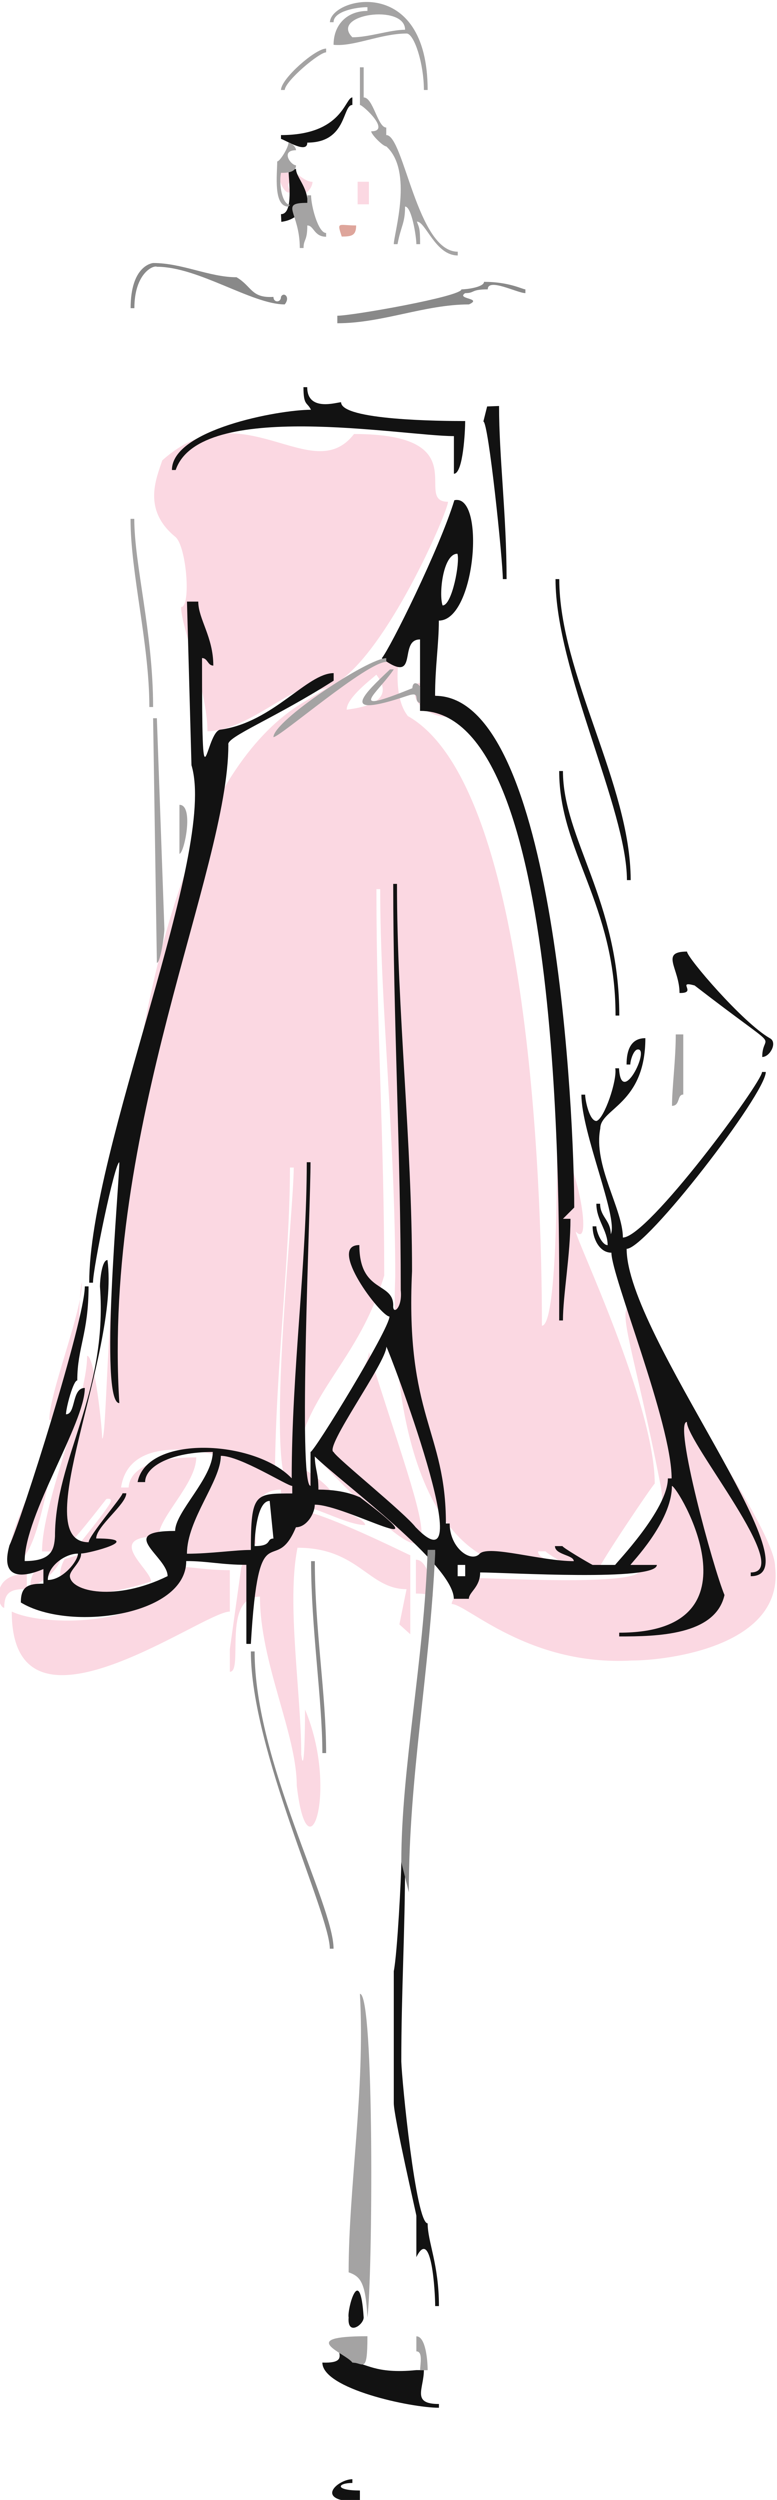
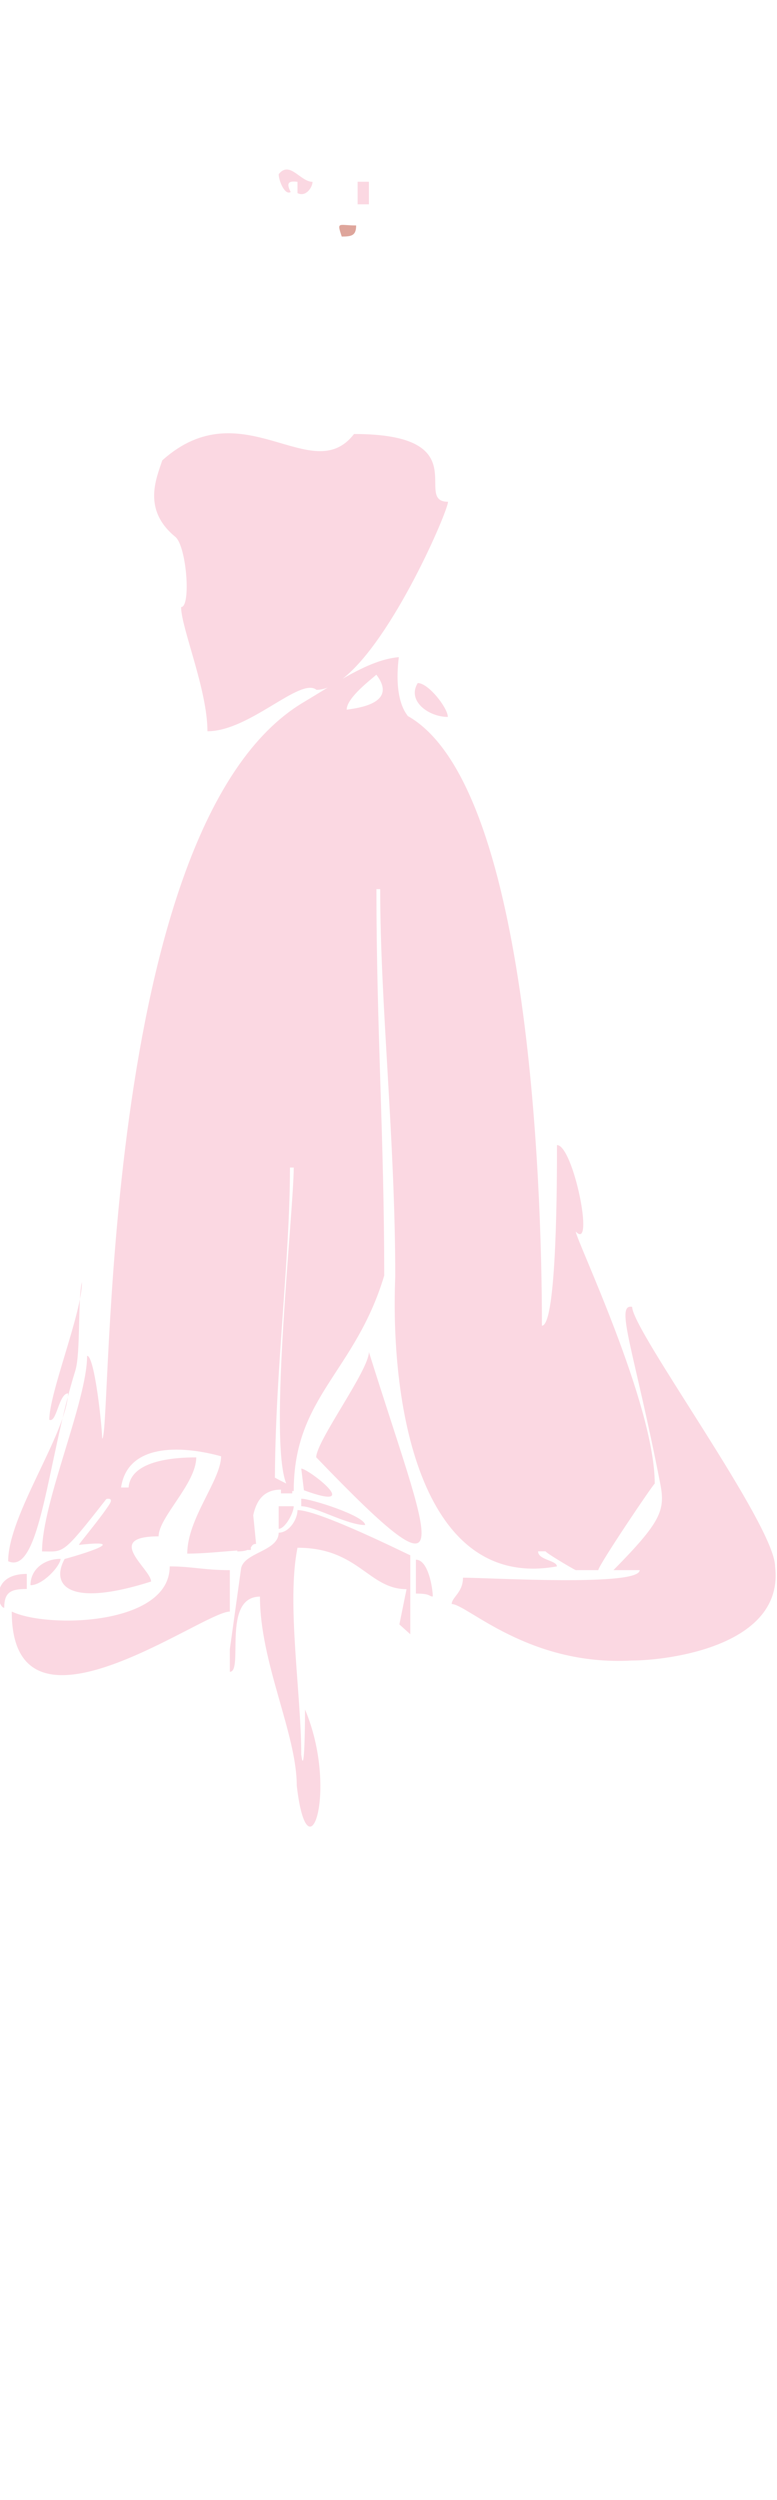
<svg xmlns="http://www.w3.org/2000/svg" version="1.1" viewBox="0 0 84.65 272.23">
  <g>
    <path fill="#dea59b" style="fill-rule:evenodd;" d="M37.23,25.76c1.1,0,1.57-.12,1.57-1.21-1.92,0-2.13-.48-1.57,1.21Z" />
    <path fill="#fbd8e2" style="fill-rule:evenodd;" d="M48.79,78.07c0-.97-2.1-3.69-3.28-3.69-1.2,1.93,1.17,3.69,3.28,3.69ZM20.37,169.18c1.9,0,3.88-.23,5.48-.34v.1c.55,0,.89-.07,1.11-.16.13,0,.25,0,.37,0v-.28c.15-.19.19-.38.57-.38l-.31-3.12c.34-1.6,1.15-2.79,3.02-2.79v.41h1.23v-.27c.05.02.1.02.16.02,0-10.31,6.69-12.91,9.86-23.47,0-14.86-.85-27.18-.85-42.08h.41c0,12.64,1.64,27.18,1.64,42.2-.59,14.69,3.04,34.21,17.61,31.55,0-.67-2.05-.68-2.05-1.64h.82c0,.15,2.72,1.77,3.28,2.05h2.46c0-.5,6.01-9.42,6.15-9.42,0-8.69-8.6-26.59-8.6-27.45,2.08,2.23-.27-9.42-2.05-9.42,0,3.07.02,19.67-1.64,19.67,0-16.11-1.54-59.05-14.63-66.4.03-.09-1.57-1.46-.96-6.4-1.94.16-4,1.13-6.12,2.35,5.47-4.26,11.48-18.28,11.48-19.27-3.91,0,3.28-7.38-10.24-7.38-4.59,5.96-12.17-4.96-20.89,2.87-.66,1.99-2.18,5.38,1.42,8.33,1.23,1.01,1.73,7.65.63,7.65,0,2.24,2.87,8.99,2.87,13.52,4.61,0,10.12-5.94,11.88-4.51.4,0,.82-.09,1.24-.26-.88.54-1.78,1.09-2.68,1.63-22.44,13.39-20.81,80.16-21.91,80.16,0-1.17-.81-9.01-1.64-9.01,0,4.92-4.91,15.93-4.91,21.3,2.41,0,2.14.51,7-5.7.03-.03.81-.19.37.52-.93,1.49-3.47,4.48-3.35,4.47,6.6-.74-1.47,1.53-1.56,1.53-1.53,2.81.32,5.36,9.42,2.46,0-1.36-5.25-4.92.82-4.92,0-2.08,4.1-5.75,4.1-8.6-1.87,0-7.13.17-7.37,3.28h-.82c.69-4.72,6.33-4.65,10.9-3.4-.04,2.64-3.69,6.77-3.69,10.61h0ZM31.17,161.54c-.33-.16-.75-.38-1.22-.63.06-11.91,1.64-23.8,1.64-33.77h.41c0,4.78-2.76,29.53-.82,34.4ZM5.37,154.6c.8.42,1.03-2.87,2.05-2.87-.19,4.44-6.53,13.23-6.53,18.28,3.52,1.58,4.27-11.01,7.32-20.77.59-1.91.25-7.97.72-9.64,0,3.37-3.56,12.05-3.56,15.01ZM47.15,173.85c0-.83-.47-4.01-1.84-4.01v3.69c1.67,0,1.39.32,1.84.32ZM.46,175.08c0-1.73.75-2.05,2.46-2.05v-1.64c-4.06,0-3.17,3.69-2.46,3.69H.46ZM39.78,166.07c0-.99-5.91-2.87-6.96-2.87v.82c1.5,0,4.99,2.05,6.96,2.05ZM33.11,162.28c6.71,2.46.47-2.36-.29-2.36l.29,2.36ZM30.36,164.02v2.46c.69,0,1.64-1.72,1.64-2.46h-1.64ZM3.32,172.62c1.35,0,3.25-2.09,3.28-2.87-1.76,0-3.28,1.12-3.28,2.87ZM40.19,147.22c0,2-5.74,9.7-5.74,11.47,16.37,17.05,12.29,9.48,5.74-11.47ZM1.28,175.49c0,15.58,20.77,0,23.76,0v-4.51c-2.81,0-4.14-.41-6.55-.41,0,6.45-13.36,6.77-17.2,4.92h0ZM66.82,170.98h2.87c0,1.81-16.4.82-19.25.82,0,1.62-1.23,2.14-1.23,2.87,1.65,0,8.37,6.79,19.64,6.15,3.9,0,16.64-1.57,15.59-10.24,0-4.51-15.57-25.7-15.57-28.27-1.92-.38.24,4.8,3.07,19.3.56,2.89.03,4.15-5.12,9.38h0ZM30.36,166.89c0,2.08-3.92,2.15-4.11,4.01l-1.21,8.69v2.46c1.54,0-.91-8.16,3.28-8.19,0,7.2,4.01,14.95,4.01,20.58,1.2,10.44,4.59.46.9-8.29,0,2.96-.11,7.25-.41,4.92,0-6.66-1.62-16.51-.41-22.53,6.65,0,7.73,4.51,11.88,4.51l-.78,3.84,1.19,1.07v-8.6c-.09,0-9.89-4.92-12.29-4.92,0,1.01-.91,2.46-2.05,2.46ZM38.96,22.25h1.23v-2.46h-1.23v2.46ZM30.36,18.96c0,.71.67,2.35,1.31,1.95-.48-.93-.3-1.25.74-1.11v1.23c.93.47,1.64-.66,1.64-1.23-1.34,0-2.48-2.35-3.69-.83ZM37.77,77.28c0-1.3,2.65-3.28,3.23-3.81,2.46,3.21-2.29,3.66-3.23,3.81Z" />
-     <path fill="#121212" style="fill-rule:evenodd;" d="M49.86,170.41h.82v1.23h-.82v-1.23ZM33.48,15.53c4.35,0,3.8-4.1,4.91-4.1v-.82c-.82,0-1.03,4.1-7.78,4.1v.41c.62.21,2.87,1.65,2.87.41ZM62.15,132.72h-.82l1.23-1.23c0-9.68-1.96-55.72-15.16-55.72,0-3.2.41-5.59.41-8.19,4.03,0,5.1-13.88,1.69-13.11-1.61,5.27-7.02,16.17-7.91,17.21,4.18,3.05,1.73-2.05,4.17-2.05v7.78c15.81,0,15.16,54.92,15.16,66.38h.41c0-2.73.82-7.18.82-11.06h0ZM61.33,83.96h-.41c0,8.77,6.14,14.45,6.14,26.63h.41c0-12.5-6.14-19.29-6.14-26.63ZM48.22,65.93c-.43-1.19.03-5.63,1.61-5.63.31.89-.58,5.63-1.61,5.63ZM33.89,44.62c-3.59,0-15.16,2.18-15.16,6.56h.41c2.64-7.73,24.72-3.69,30.31-3.69v4.1c1.02,0,1.23-4.76,1.23-5.74-2.62,0-13.52-.08-13.52-2.05-.46,0-3.69,1.08-3.69-1.64h-.41c0,2.03.39,1.6.82,2.46ZM52.66,45.9c.55,0,2.12,15.13,2.12,17.16h.41c0-6.96-.82-13.24-.82-18.85l-1.3.05-.41,1.64ZM68.3,95.84h.41c0-10.42-7.78-22.47-7.78-32.78h-.41c0,9.92,7.78,25.04,7.78,32.78ZM30.61,23.32l.04.84c.93-.13,1.87-.5,2.87-2.05,0-1.75-1.27-2.83-1.27-3.71h-.82c0,1.15.59,4.92-.82,4.92ZM43.72,224.49c0-7.66.41-14.12.41-21.72h-.41c0,1.45-.43,9.93-.82,11.88v14.34c-.03,1.41,2.49,12.29,2.46,12.29v4.51c1.67-3.4,2.05,3.89,2.05,5.33h.41c0-4.58-1.23-6.98-1.23-9.01-1.29,0-2.81-15.54-2.87-17.62h0ZM39.21,272.43v-1.23c-2.76,0-2.5-.82-.82-.82v-.41c-1.58,0-4.42,2.46.82,2.46ZM37.98,252.36c-.16,2.05,1.64.81,1.64,0-.39-6.13-1.82-.87-1.64,0ZM35.12,257.27c0,2.85,9.59,4.92,12.7,4.92v-.41c-3.02,0-1.64-1.65-1.64-3.69h-.82c-4.6.46-5.45-.82-6.96-.82v-2.46c-3.53.06.76,2.61-3.28,2.46ZM26.92,179.01h.41c.86-14.75,2.56-7.06,4.91-12.7,1.14,0,2.05-1.45,2.05-2.46,3.44,0,14.59,6.5,4.91-.82-.12,0-1.5-.82-4.51-.82,0-1.87-.34-2.04-.4-3.61,2.98,2.89,15.15,11.83,15.15,15.5h1.64c0-.73,1.23-1.25,1.23-2.87,2.87,0,19.25,1.01,19.25-.82h-2.87c0-.13,4.51-4.65,4.51-8.6.63,0,10.22,15.98-5.74,15.98v.41c4.1,0,10.48-.11,11.47-4.51-1.24-2.96-5.57-18.85-4.1-18.85,0,2.3,11.76,16.39,6.96,16.39v.41c7.52,0-13.52-26.24-13.52-35.65,2.14,0,15.16-16.89,15.16-19.26h-.41c0,1.12-12.44,18.03-15.16,18.03,0-3.13-3.26-7.87-2.46-11.88,0-2.18,4.91-2.63,4.91-9.83-1.57,0-2.05,1.28-2.05,2.87h.41c0-.47.37-1.64.82-1.64,1.35-.1-1.82,6.34-2.05,2.05h-.41c.23,1.29-1.2,5.51-2.05,5.74-.77,0-1.23-2.27-1.23-2.87h-.41c0,4.15,4.05,13.45,3.2,15.2,0-1.53-1.16-1.88-1.16-3.32h-.41c0,1.79,1.23,2.88,1.23,4.51-.62,0-1.23-1.42-1.23-2.05h-.41c0,1.29.72,2.87,2.05,2.87,0,2.56,6.56,18.54,6.56,24.58h-.41c0,3.41-5.74,9.31-5.74,9.42h-2.46c-.55-.28-3.28-1.9-3.28-2.05h-.82c0,.96,2.05.96,2.05,1.64-3.53,0-9.21-1.78-10.24-.82-.92,1.05-3.28-.58-3.28-3.28h-.41c0-10.17-4.44-11.56-3.69-27.48,0-14.22-1.64-28.22-1.64-42.17h-.41c0,14.54.82,29.43.82,44.25.2,1.97-.9,2.74-.82,1.64,0-2.58-3.69-1.3-3.69-6.56-3.57,0,2.34,7.78,3.28,7.78,0,1.36-8.21,14.75-8.6,14.75v3.69c-1.38,0,.02-30.72,0-35.24h-.41c0,11.07-1.64,22.68-1.64,34.42-4.02-4.22-15.78-4.78-16.79.41h.82c0-1.71,2.84-3.28,7.37-3.28,0,2.85-4.1,6.53-4.1,8.6-6.52,0-.82,2.79-.82,4.92-5.64,2.78-10.54,1.71-10.65,0,0-.67,1.23-1.48,1.23-2.46.82,0,7.11-1.64,1.64-1.64,0-1.33,3.28-3.72,3.28-4.92h-.41c0,.35-3.69,4.64-3.69,5.33-6.8,0,3.4-20.44,2.05-30.73-.62,0-.82,2.19-.82,2.87.87,11.78-4.9,18.69-4.9,27.23-.09,1.42-.35,2.68-3.3,2.68,0-5.05,6.55-14.98,6.55-18.85-1.45,0-.95,2.87-2.05,2.87,0-.69.79-3.69,1.23-3.69,0-3.59,1.23-5.1,1.23-10.24h-.41c0,3.65-6.89,25.41-8.21,28.2-1.04,3.72,1.37,3.57,3.7,2.58v1.59c-1.71,0-2.46.32-2.46,2.05,5.29,3.22,18.02,1.46,18.02-4.51,2.32,0,3.83.41,6.55.41v8.6h0ZM9.72,139.68h.41c0-1.64,2.38-13.11,2.87-13.11,0,2.39-2.23,26.22,0,26.22-1.86-30.08,11.88-57.98,11.88-71.7-.25-.84,4.98-2.83,11.47-6.97v-.82c-2.9,0-6.57,5.33-12.29,6.15-1.72,0-2.05,10.42-2.05-7.79.62,0,.61.82,1.23.82,0-3.12-1.64-5.07-1.64-6.97h-1.23l.49,17.82c2.86,9.48-11.14,41.7-11.14,56.34ZM5.21,172.05c0-1.51,1.88-2.87,3.28-2.87,0,.81-1.64,2.87-3.28,2.87ZM24.06,158.53c2.11,0,7.22,3.28,7.78,3.28v.82c-4.06,0-4.51-.08-4.51,6.15-1.73,0-4.42.41-6.96.41,0-3.73,3.69-7.93,3.69-10.65ZM27.74,168.36c0-1.25.29-4.92,1.64-4.92l.41,4.1c-.81,0-.08.82-2.05.82ZM74.85,103.62c-2.99,0-.82,1.84-.82,4.51,2.01.05-.41-1.38,1.64-.82,10.17,7.85,7.37,4.78,7.37,7.79.85,0,1.71-1.61.82-2.05-2.97-1.71-9.01-8.78-9.01-9.42ZM45.31,166.34c-1.18-1.57-8.68-7.59-8.96-8.22-1.11-.43,5.77-9.82,5.74-11.47.14,0,10.56,27.27,3.23,19.69Z" />
-     <path fill="#a4a3a3" style="fill-rule:evenodd;" d="M44.13,3.24c-1.64,0-3.91.82-5.74.82-2.5-2.5,5.74-3.69,5.74-.82ZM73.21,120.42c.91,0,.54-1.23,1.23-1.23v-6.55h-.82c0,2.77-.41,5.82-.41,7.79ZM45.36,254.41v1.64c.74,0,.41,1.41.41,2.05h.82c0-1.09-.22-3.69-1.23-3.69ZM40.03,252.36c.57-4.41.78-35.36-.82-35.24.58,10.49-1.23,21-1.23,30.32,1.26.45,1.85,1.04,2.05,4.92ZM38.39,257.27c1.18,0,1.64,1.35,1.64-2.87-7.9,0-2.35,1.86-1.64,2.87ZM16.27,76.99h.41c0-8.13-2.05-15.49-2.05-20.49h-.41c0,5.95,2.05,13.56,2.05,20.49ZM29.79,80.27c.7,0,10.18-8.19,12.29-8.19v-.41c-1.98,0-12.29,6.82-12.29,8.6ZM45.77,76.58v-1.64c.11-.28-.78-1.06-.85,0-7.42,3.02-3.82.62-2.02-2.05h-.41c-2.68,2.54-5.92,5.51,1.88,2.88,1.6-.54.57.54,1.39.81ZM19.55,87.64v5.33c.51,0,1.63-5.33,0-5.33ZM17.09,104.85c.39,0,.82-3.07.82-3.69l-.82-22.95h-.41l.41,26.63ZM33.48,24.55c.72,0,.72,1.23,2.05,1.23v-.41c-.87,0-1.64-2.96-1.64-4.1h-.41v.82c-3.12,0-.82.99-.82,4.92h.41c0-.98.41-.73.41-2.46ZM31.43,15.53c0,.54-.94,2.05-1.23,2.05,0,1.37-.46,4.92,1.23,4.92l.17-.2c-.83,0-1.24-2.17-.99-3.48.38,0,1.64.05,1.64-.82-.57,0-1.72-1.64,0-1.64,0-.34-.48-.82-.82-.82ZM42.08,14.71v-.82c-.93,0-1.42-3.28-2.46-3.28v-3.28h-.41v4.1c.31,0,3.44,2.87,1.23,2.87,0,.35,1.29,1.64,1.64,1.64,2.98,2.67.82,9.53.82,10.65h.41c.38-2.04.82-2.24.82-4.1.72,0,1.23,3.29,1.23,4.1h.41c0-1.88-.13-1.8-.35-2.46.96,0,2.01,3.69,4.45,3.69v-.41c-4.43,0-5.87-12.7-7.78-12.7ZM35.93,2.42h.41c0-1.21,2.5-1.64,3.69-1.64v.41c-2.2,0-3.69,1.47-3.69,3.69,2.19.23,5.13-1.23,7.99-1.23.81.1,1.85,3.27,1.85,6.15h.41c0-12.62-10.54-10.08-10.65-7.38ZM35.53,5.7v-.41c-1.18,0-4.92,3.29-4.92,4.51h.41c.06-.99,3.76-4.1,4.51-4.1Z" />
-     <path fill="#898989" d="M51.09,33.15c1.55-.71-1.44-.56-.41-1.23,1.09,0,.57-.41,2.46-.41,0-1.3,3.22.41,4.1.41v-.41c-.32,0-1.75-.82-4.51-.82,0,.56-1.81.82-2.46.82,0,.77-11.86,2.87-13.52,2.87v.82c4.92,0,9.52-2.05,14.34-2.05ZM36.34,212.2c0-4.82-8.6-20.42-8.6-32.37h-.41c0,10.69,8.6,28.62,8.6,32.37h.41ZM43.72,202.78l.82,3.28c0-12.62,2.23-23.57,2.87-36.88v-.41h-.82c-.39,12.03-2.87,23.78-2.87,34.01ZM34.3,170h-.41c0,7.33,1.23,15.12,1.23,20.9h.41c0-6.42-1.23-13.44-1.23-20.9ZM31.02,33.15c.66-.82-.14-1.42-.41-.82,0,.65-.82.65-.82,0-2.45.15-2.33-1.15-4.02-2.14-2.96,0-5.92-1.55-9.08-1.55-.16.02-2.46.32-2.46,4.92h.41c0-3.78,2.05-4.71,2.46-4.51,4.51,0,10.36,4.1,13.93,4.1Z" />
  </g>
</svg>